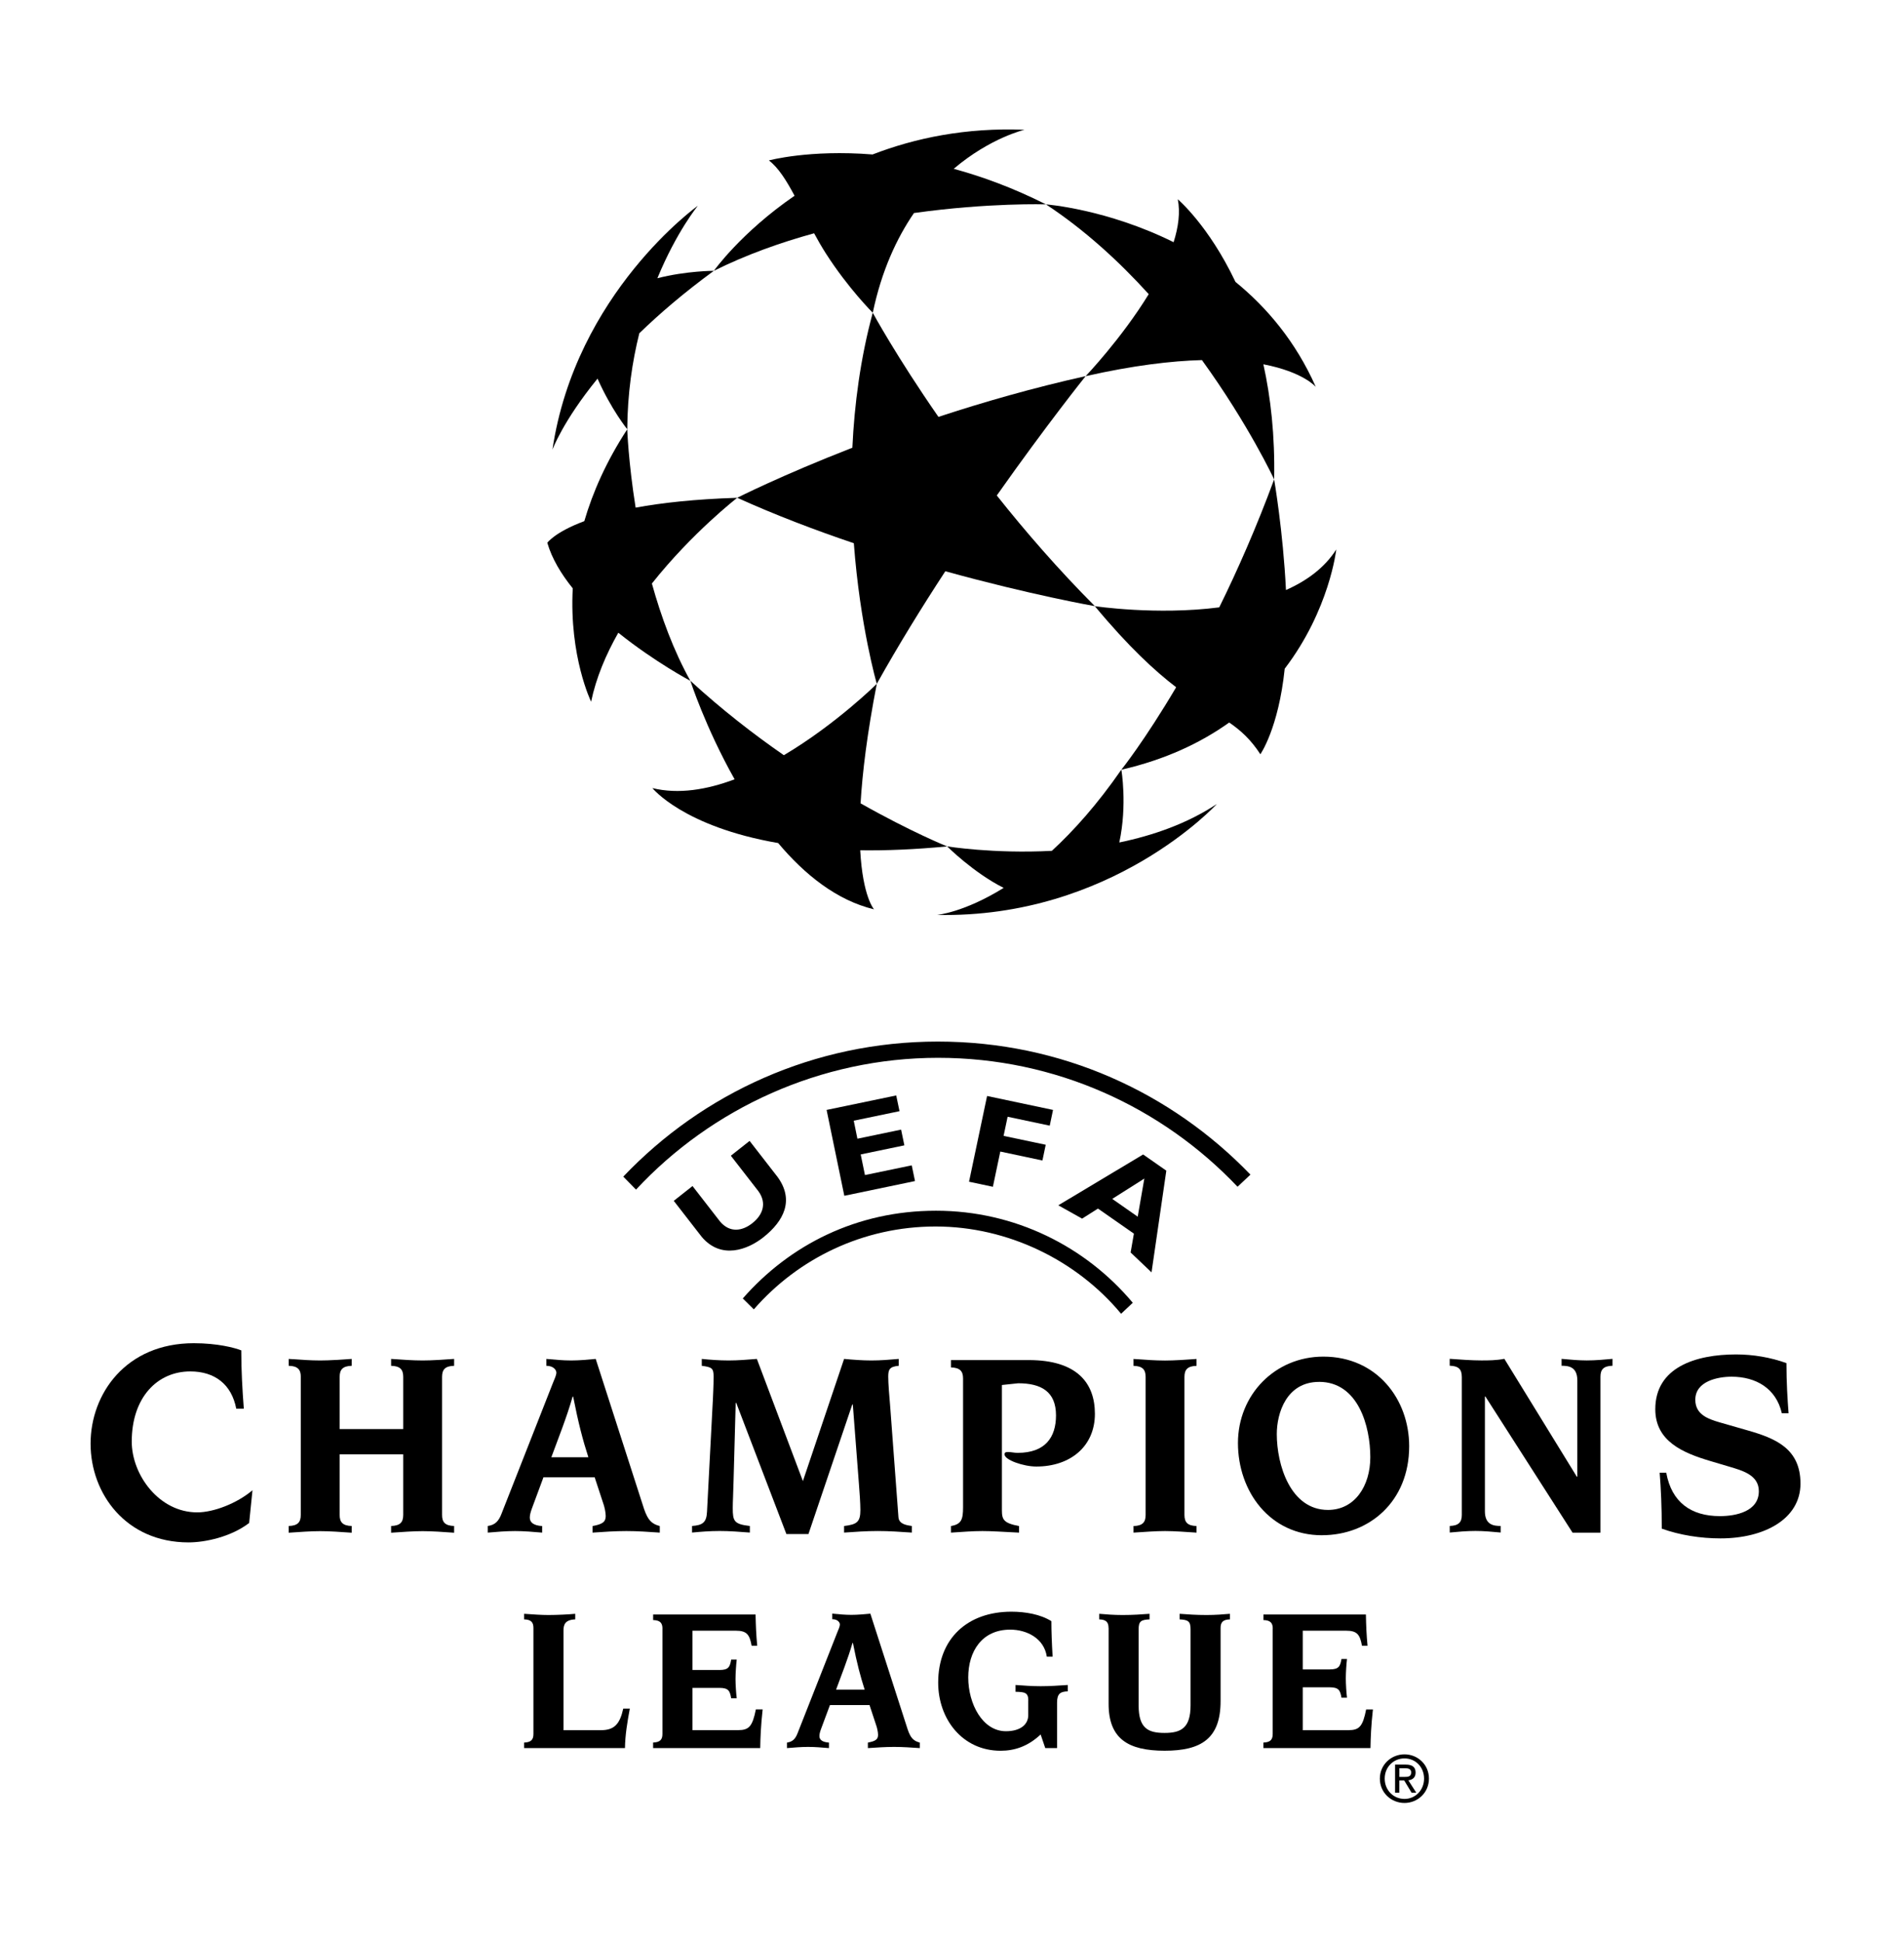
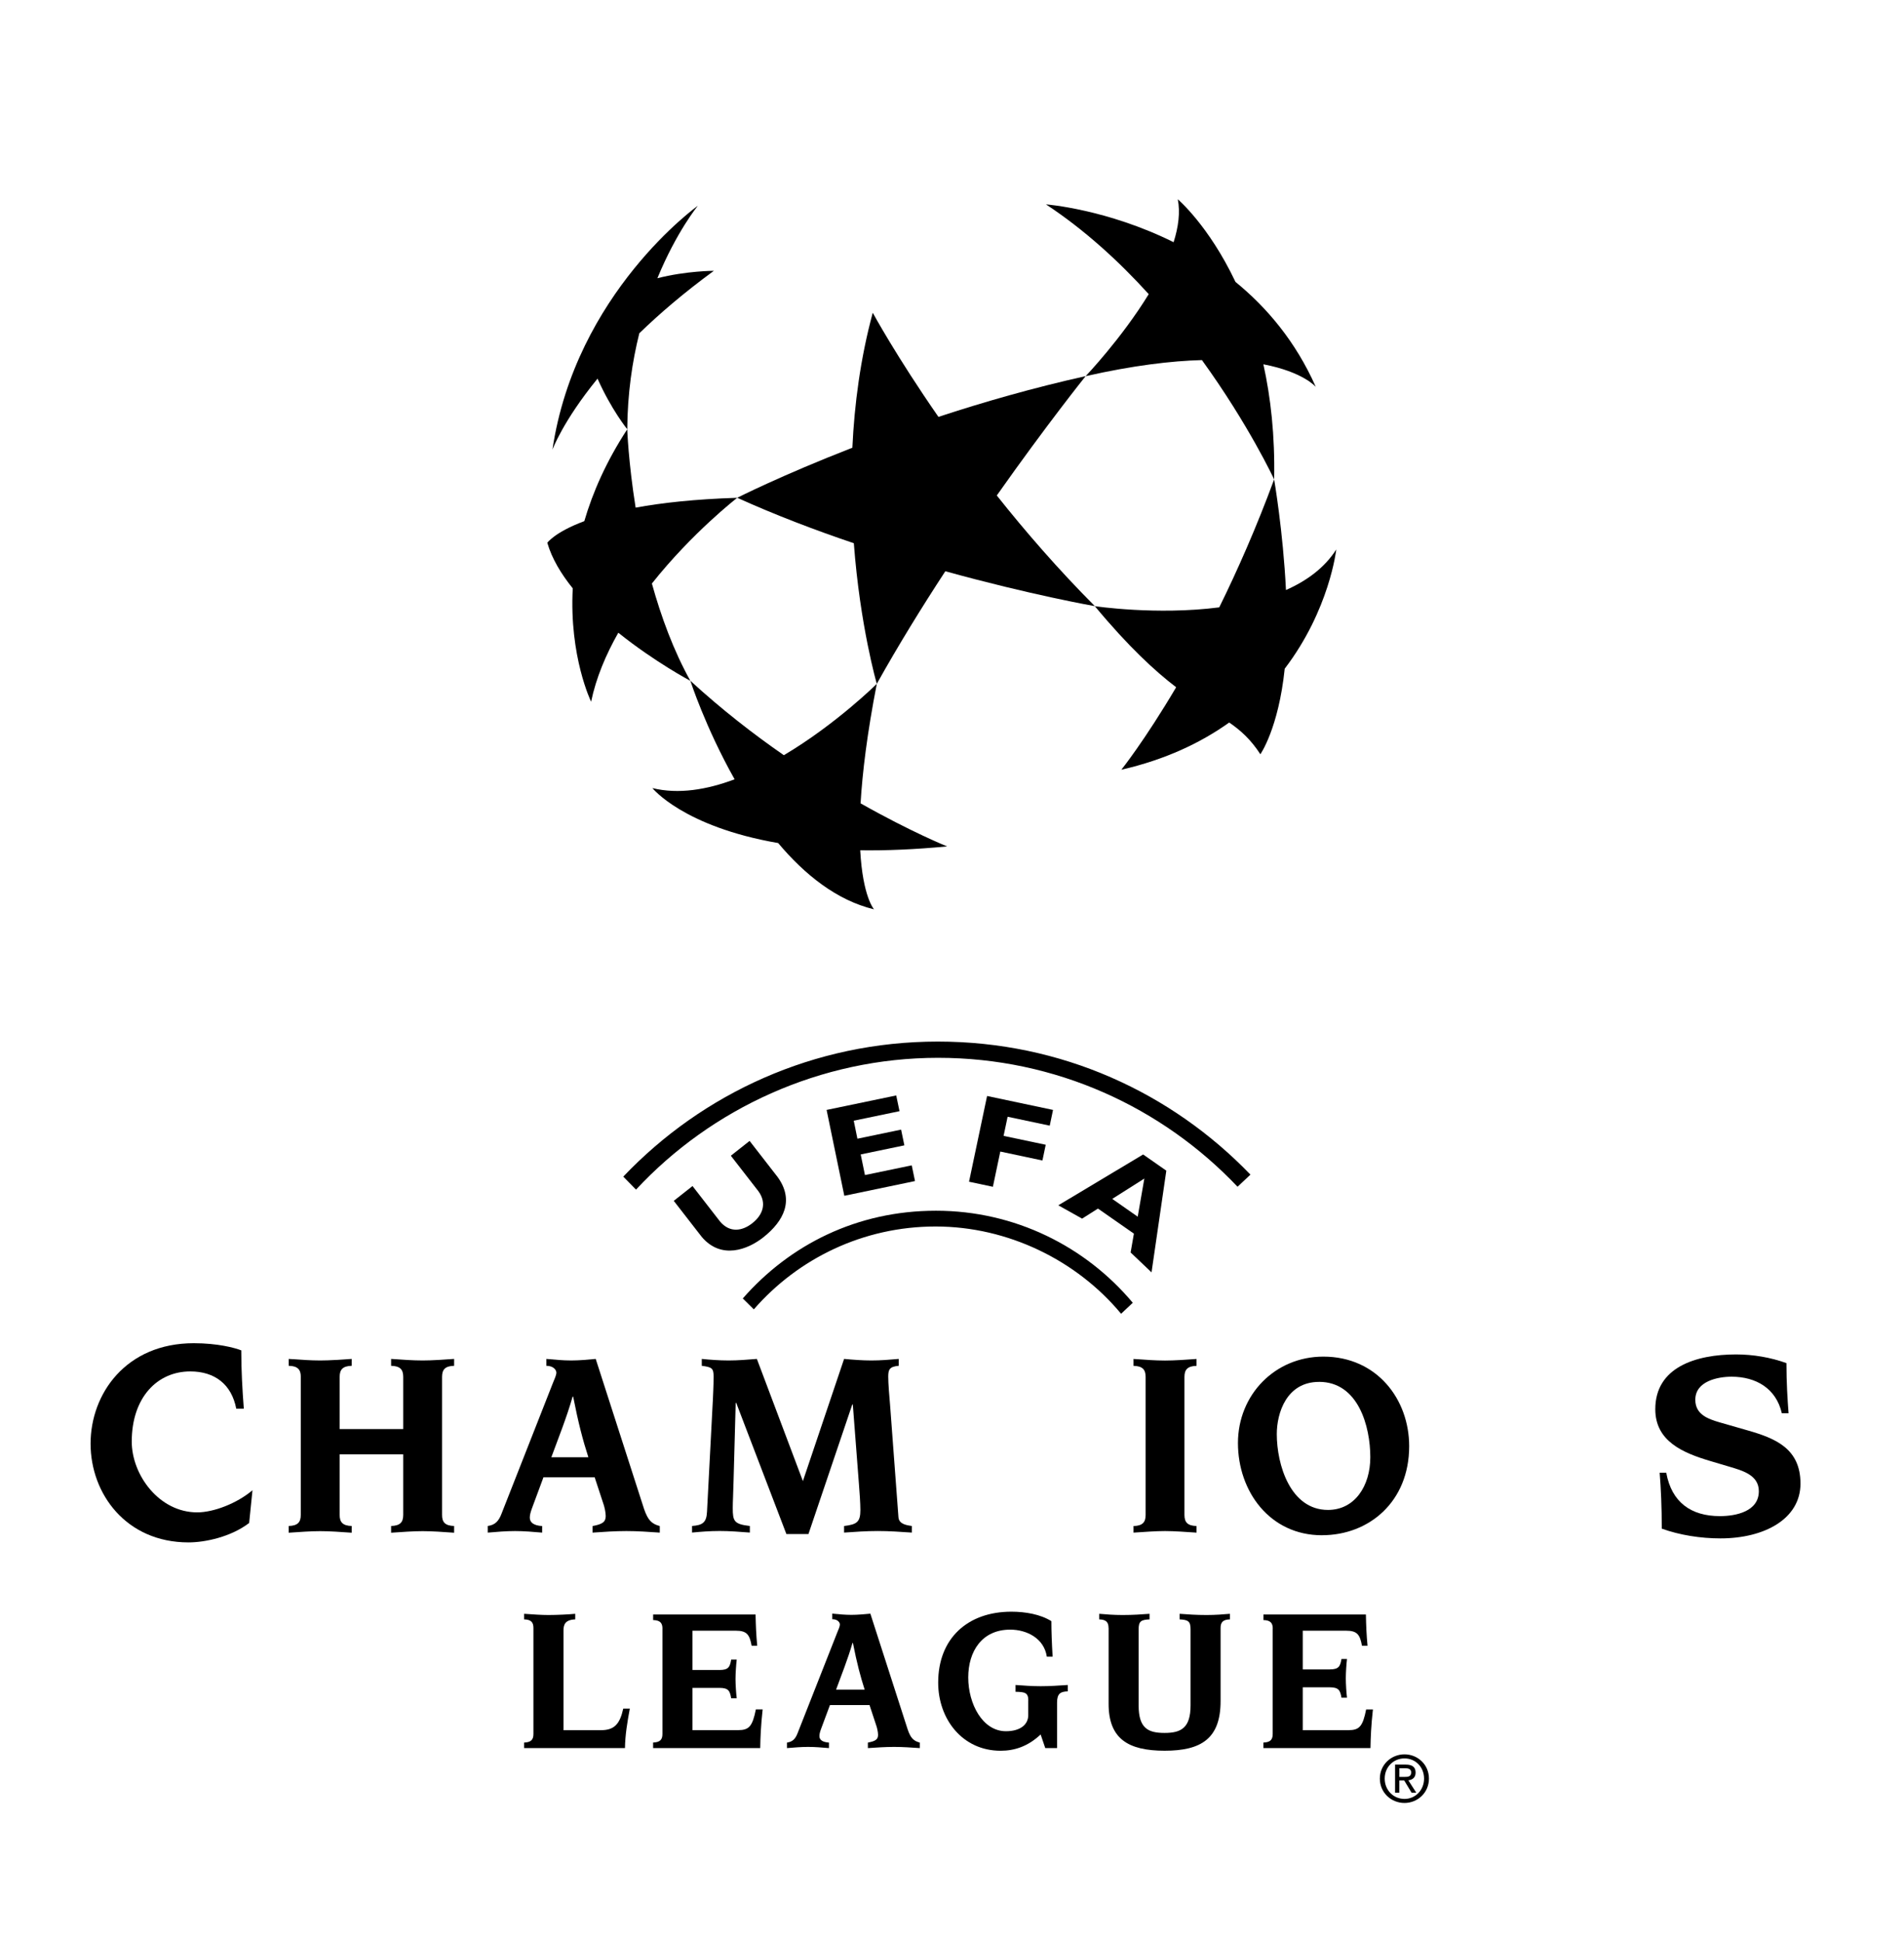
<svg xmlns="http://www.w3.org/2000/svg" width="206" height="210" viewBox="0 0 206 210" fill="none">
  <path fill-rule="evenodd" clip-rule="evenodd" d="M102.279 61.783C111.543 64.348 118.454 65.558 118.454 65.558C114.481 61.568 110.925 57.467 107.846 53.589C113.223 45.959 117.459 40.68 117.459 40.68C111.754 41.949 106.364 43.498 101.533 45.089C96.944 38.479 94.425 33.824 94.425 33.824C93.084 38.788 92.438 43.755 92.22 48.424C84.556 51.405 79.763 53.838 79.763 53.838C83.906 55.71 88.212 57.346 92.379 58.753C93.053 67.728 94.864 73.96 94.864 73.96C97.189 69.797 99.743 65.658 102.279 61.783Z" fill="black" />
  <path fill-rule="evenodd" clip-rule="evenodd" d="M144.574 59.429C143.313 61.409 141.385 62.819 139.132 63.814C138.824 57.468 137.853 51.849 137.853 51.849C135.929 57.065 133.883 61.693 131.914 65.69C125.12 66.563 118.454 65.561 118.454 65.561C122.11 69.96 124.951 72.57 127.252 74.331C123.814 80.147 121.322 83.25 121.322 83.25C126.129 82.148 129.951 80.314 132.992 78.144C134.236 79 135.307 79.957 136.364 81.576C136.364 81.576 138.327 78.785 138.997 72.324C143.856 65.953 144.574 59.433 144.574 59.433" fill="black" />
  <path fill-rule="evenodd" clip-rule="evenodd" d="M142.356 41.835C140.189 36.95 137.073 33.262 133.669 30.489C130.77 24.375 127.428 21.553 127.428 21.553C127.708 22.96 127.497 24.552 126.976 26.195C119.75 22.604 113.164 22.104 113.164 22.104C117.359 24.863 121.084 28.285 124.284 31.814C121.336 36.625 117.459 40.684 117.459 40.684C122.598 39.523 126.734 39.034 130.041 38.944C135.117 45.959 137.854 51.849 137.854 51.849C137.95 47.107 137.48 42.971 136.689 39.401C140.988 40.223 142.353 41.835 142.353 41.835" fill="black" />
-   <path fill-rule="evenodd" clip-rule="evenodd" d="M113.164 22.104C109.66 20.337 106.305 19.106 103.185 18.257C107.155 14.887 110.849 14.035 110.849 14.035C104.473 13.782 98.993 14.936 94.404 16.707C87.552 16.16 83.188 17.352 83.188 17.352C84.214 18.128 85.081 19.515 85.966 21.172C80.174 25.148 77.234 29.293 77.234 29.293C80.724 27.553 84.428 26.236 88.081 25.231C88.478 25.966 88.896 26.697 89.356 27.415C91.775 31.193 94.428 33.827 94.428 33.827C95.375 29.3 97.01 25.775 98.886 23.04C107.034 21.903 113.168 22.104 113.168 22.104" fill="black" />
  <path fill-rule="evenodd" clip-rule="evenodd" d="M69.169 36.046C71.353 33.928 74.013 31.647 77.234 29.29C77.234 29.29 74.262 29.29 71.125 30.091C73.201 25.047 75.506 22.25 75.506 22.25C75.506 22.25 62.282 31.685 59.77 48.639C59.77 48.639 60.879 45.571 64.649 40.951C66.145 44.313 67.866 46.428 67.866 46.428C67.89 42.556 68.412 39.079 69.169 36.046Z" fill="black" />
  <path fill-rule="evenodd" clip-rule="evenodd" d="M79.767 53.839C75.178 53.984 71.577 54.386 68.771 54.903C67.984 49.977 67.863 46.431 67.863 46.431C65.596 49.901 64.127 53.249 63.218 56.366C60.022 57.554 59.214 58.705 59.214 58.705C59.711 60.414 60.71 62.078 61.968 63.634C61.574 71.018 63.954 75.895 63.954 75.895C64.49 73.309 65.558 70.789 66.898 68.432C70.814 71.579 74.691 73.635 74.691 73.635C72.863 70.349 71.519 66.671 70.53 63.111C74.919 57.582 79.76 53.842 79.76 53.842" fill="black" />
  <path fill-rule="evenodd" clip-rule="evenodd" d="M102.473 91.545C102.473 91.545 98.623 90.002 93.108 86.886C93.305 83.562 93.817 79.329 94.864 73.96C94.864 73.96 90.482 78.31 84.808 81.68C81.515 79.399 78.053 76.716 74.691 73.627C74.691 73.627 76.329 78.699 79.48 84.286C76.487 85.409 73.405 85.929 70.585 85.236C70.585 85.236 73.917 89.409 84.193 91.181C87.04 94.571 90.513 97.375 94.563 98.349C94.563 98.349 93.343 97.004 93.07 91.964C95.873 92.002 98.993 91.877 102.469 91.545" fill="black" />
-   <path fill-rule="evenodd" clip-rule="evenodd" d="M121.101 91.118C121.982 87.038 121.322 83.246 121.322 83.246C118.724 86.997 116.167 89.849 113.803 92.023C107.442 92.352 102.476 91.541 102.476 91.541C102.476 91.541 105.317 94.387 108.589 96.03C104.266 98.713 101.37 98.952 101.37 98.952C120.296 99.354 131.651 86.959 131.651 86.959C128.461 89.07 124.768 90.359 121.101 91.118Z" fill="black" />
  <path fill-rule="evenodd" clip-rule="evenodd" d="M81.557 141.616C86.343 136.121 93.381 132.652 101.225 132.652C109.069 132.652 116.509 136.326 121.295 142.09L122.559 140.902C117.459 134.818 109.809 130.946 101.263 130.946C92.718 130.946 85.465 134.617 80.365 140.434L81.56 141.616H81.557Z" fill="black" />
  <path fill-rule="evenodd" clip-rule="evenodd" d="M98.997 127.737L91.35 129.331L89.432 120.045L96.965 118.478L97.321 120.18L92.369 121.209L92.766 123.158L97.493 122.173L97.846 123.875L93.122 124.859L93.582 127.088L98.644 126.038L98.997 127.737Z" fill="black" />
  <path fill-rule="evenodd" clip-rule="evenodd" d="M113.575 121.746L109.017 120.783L108.582 122.852L113.14 123.812L112.784 125.514L108.226 124.547L107.424 128.357L104.843 127.809L106.796 118.537L113.931 120.044L113.575 121.746Z" fill="black" />
  <path fill-rule="evenodd" clip-rule="evenodd" d="M124.588 137.612L122.325 135.463L122.68 133.425L118.793 130.714L117.076 131.802L114.501 130.36L123.679 124.863L126.188 126.613L124.588 137.612ZM123.81 127.466L120.338 129.667L123.092 131.591L123.81 127.466Z" fill="black" />
  <path fill-rule="evenodd" clip-rule="evenodd" d="M82.6 133.813C80.904 135.158 78.036 136.263 75.928 133.782L72.897 129.878L74.926 128.277L77.904 132.114C78.979 133.383 80.33 133.14 81.401 132.291C82.479 131.445 83.025 130.177 82.051 128.832L79.072 124.998L81.101 123.396L84.135 127.303C85.945 129.799 84.822 132.048 82.6 133.813Z" fill="black" />
  <path fill-rule="evenodd" clip-rule="evenodd" d="M133.894 128.353C125.749 119.767 114.246 114.408 101.498 114.408C88.751 114.408 76.971 119.892 68.813 128.662L67.434 127.258C76 118.256 88.084 112.651 101.464 112.651C114.843 112.651 126.734 118.166 135.29 127.043L133.89 128.357L133.894 128.353Z" fill="black" />
  <path fill-rule="evenodd" clip-rule="evenodd" d="M143.03 166.046C137.377 166.046 133.938 161.29 133.938 156.073C133.938 150.856 137.943 146.725 143.175 146.725C148.97 146.725 152.463 151.338 152.463 156.413C152.463 162.424 148.12 166.046 143.03 166.042M142.712 149.46C139.194 149.46 138.14 152.825 138.14 155.103C138.14 158.434 139.616 163.307 143.679 163.307C146.575 163.307 148.258 160.715 148.258 157.605C148.258 154.302 146.976 149.456 142.712 149.456" fill="black" />
-   <path fill-rule="evenodd" clip-rule="evenodd" d="M108.399 163.339C108.399 164.365 108.599 164.736 110.251 165.051V165.762C108.461 165.675 107.348 165.592 106.298 165.592C105.248 165.592 104.138 165.679 102.887 165.762V165.051C104 164.854 104.197 164.368 104.197 163.027V149.089C104.197 148.292 103.852 147.921 102.887 147.893V147.099H111.298C116.557 147.099 118.461 149.609 118.461 152.912C118.461 156.448 115.787 158.614 112.124 158.614C110.735 158.614 108.686 157.9 108.686 157.304C108.686 157.044 108.855 157.044 109.114 157.044C109.373 157.044 109.736 157.134 110.106 157.134C113.088 157.134 114.253 155.453 114.253 153.082C114.253 150.52 112.663 149.609 110.161 149.609L108.399 149.796V163.342V163.339Z" fill="black" />
  <path fill-rule="evenodd" clip-rule="evenodd" d="M123.949 148.919C123.949 148.118 123.607 147.751 122.639 147.723V146.978C123.89 147.068 125.003 147.148 126.053 147.148C127.103 147.148 128.213 147.065 129.457 146.978V147.723C128.496 147.751 128.15 148.118 128.15 148.919V163.852C128.15 164.649 128.493 165.02 129.457 165.048V165.762C128.209 165.679 127.1 165.596 126.053 165.592C125.003 165.592 123.89 165.682 122.639 165.762V165.051C123.607 165.024 123.949 164.653 123.949 163.855V148.919Z" fill="black" />
-   <path fill-rule="evenodd" clip-rule="evenodd" d="M158.155 148.902C158.155 148.104 157.816 147.737 156.848 147.709V146.964C158.099 147.054 159.205 147.134 160.259 147.137C161.029 147.137 161.876 147.137 162.761 146.964L170.601 159.713H170.656V149.304C170.656 147.827 169.723 147.713 168.953 147.713V146.967C169.889 147.054 170.798 147.137 171.679 147.137C172.619 147.137 173.556 147.051 174.464 146.967V147.713C173.497 147.74 173.158 148.108 173.158 148.905V165.769H170.142L160.712 151.044H160.656V163.443C160.656 164.923 161.596 165.041 162.363 165.041V165.751C161.423 165.661 160.515 165.581 159.633 165.581C158.697 165.581 157.761 165.665 156.852 165.751V165.041C157.819 165.009 158.158 164.639 158.158 163.841V148.905L158.155 148.902Z" fill="black" />
  <path fill-rule="evenodd" clip-rule="evenodd" d="M180.277 159.283C180.857 162.479 182.955 163.977 186.085 163.977C187.81 163.977 190.294 163.478 190.294 161.28C190.294 159.519 188.487 159.048 187.136 158.639L185.059 158.022C182.08 157.141 179.091 155.879 179.091 152.413C179.091 147.869 183.48 146.489 187.837 146.489C189.679 146.489 191.583 146.812 193.28 147.429C193.28 149.54 193.394 151.328 193.511 152.853H192.782C192.167 150.157 189.976 148.898 187.343 148.898C185.881 148.898 183.421 149.366 183.421 151.391C183.421 153.006 184.827 153.47 186.023 153.827L189.092 154.708C192.053 155.557 194.8 156.646 194.8 160.458C194.8 164.271 190.909 166.386 186.141 166.386C184.005 166.386 181.756 166.036 179.793 165.332C179.793 163.013 179.703 160.989 179.565 159.287H180.28L180.277 159.283Z" fill="black" />
  <path fill-rule="evenodd" clip-rule="evenodd" d="M32.544 148.915C32.544 148.115 32.205 147.744 31.238 147.719V146.974C32.489 147.061 33.594 147.141 34.642 147.141C35.688 147.141 36.805 147.057 38.052 146.974V147.719C37.091 147.747 36.749 148.115 36.749 148.915V154.558H43.626V148.915C43.626 148.115 43.284 147.744 42.316 147.719V146.974C43.564 147.061 44.676 147.141 45.727 147.141C46.777 147.141 47.886 147.057 49.134 146.974V147.719C48.17 147.744 47.828 148.115 47.828 148.912V163.848C47.824 164.645 48.17 165.016 49.134 165.044V165.772C47.886 165.685 46.774 165.602 45.727 165.602C44.68 165.602 43.564 165.689 42.316 165.772V165.044C43.284 165.016 43.626 164.645 43.626 163.848V157.293H36.749V163.848C36.749 164.645 37.084 165.016 38.052 165.044V165.772C36.801 165.685 35.699 165.602 34.642 165.602C33.584 165.602 32.485 165.689 31.234 165.772V165.044C32.205 165.016 32.541 164.645 32.541 163.848V148.912L32.544 148.915Z" fill="black" />
  <path fill-rule="evenodd" clip-rule="evenodd" d="M59.652 157.609C60.395 155.584 61.301 153.335 61.954 151.054H62.012C62.579 153.934 63.059 155.758 63.657 157.609H59.652ZM52.776 165.761C53.771 165.675 54.739 165.592 55.73 165.592C56.722 165.592 57.693 165.678 58.657 165.761V165.051C57.721 164.995 57.32 164.652 57.32 164.139C57.32 163.855 57.406 163.54 57.551 163.141L58.799 159.775H64.338L65.247 162.538C65.392 162.909 65.534 163.564 65.534 163.966C65.534 164.621 65.164 164.853 64.11 165.051V165.761C65.333 165.675 66.556 165.592 67.776 165.592C68.996 165.592 70.192 165.678 71.384 165.761V165.051C70.534 164.822 70.109 164.451 69.68 163.196L64.452 146.974C63.571 147.061 62.662 147.141 61.784 147.141C60.907 147.141 60.022 147.057 59.113 146.974V147.719C59.88 147.719 60.195 148.173 60.195 148.458C60.195 148.742 59.994 149.144 59.825 149.57L54.255 163.734C53.968 164.475 53.598 164.933 52.772 165.044V165.758L52.776 165.761Z" fill="black" />
  <path fill-rule="evenodd" clip-rule="evenodd" d="M77.12 151.595C77.147 150.797 77.206 149.997 77.206 148.86C77.206 147.972 77.006 147.861 75.928 147.719V146.974C76.778 147.061 77.804 147.141 78.827 147.141C79.85 147.141 80.869 147.057 81.888 146.974L86.868 160.188L91.325 146.974C92.32 147.064 93.288 147.141 94.28 147.141C95.272 147.141 96.27 147.061 97.238 146.974V147.719C96.246 147.806 96.101 148.115 96.101 148.891C96.101 149.667 96.215 150.967 96.298 151.938L97.207 164.105C97.269 164.85 98.091 164.961 98.658 165.047V165.758C97.435 165.671 96.187 165.588 94.96 165.588C93.734 165.588 92.493 165.675 91.325 165.758V165.047C92.715 164.878 93.088 164.618 93.088 163.307C93.088 162.624 93.001 161.338 92.922 160.399L92.269 151.903H92.21L87.469 165.914H85.081L79.656 151.733H79.597L79.369 160.087C79.338 161.567 79.279 162.337 79.279 163.103C79.279 164.527 79.421 164.846 81.128 165.044V165.755C79.991 165.668 78.941 165.585 77.859 165.585C76.778 165.585 75.755 165.671 74.874 165.755V165.044C75.983 164.957 76.439 164.704 76.494 163.505L77.116 151.591L77.12 151.595Z" fill="black" />
  <path fill-rule="evenodd" clip-rule="evenodd" d="M26.956 164.718C25.011 166.212 22.219 166.819 20.398 166.819C13.625 166.819 9.8 161.543 9.8 156.143C9.8 150.742 13.625 145.276 20.965 145.276C23.539 145.276 25.384 145.768 26.103 146.049C26.103 148.208 26.221 150.295 26.379 152.358H25.561C25.056 149.72 23.228 148.326 20.588 148.326C17.012 148.326 14.254 151.148 14.254 155.917C14.254 159.509 17.202 163.571 21.338 163.571C23.097 163.571 25.626 162.611 27.316 161.179L26.956 164.718Z" fill="black" />
  <path fill-rule="evenodd" clip-rule="evenodd" d="M57.714 176.067C57.714 175.453 57.451 175.165 56.708 175.145V174.542C57.672 174.607 58.529 174.673 59.341 174.673C60.264 174.673 61.594 174.607 62.237 174.542V175.145C61.121 175.186 60.965 175.737 60.965 176.354V187.128H65.022C66.467 187.128 67.061 186.469 67.431 184.798H68.142C67.876 186.23 67.638 187.637 67.617 189.065H56.708V188.466C57.451 188.441 57.714 188.161 57.714 187.54V176.067Z" fill="black" />
  <path fill-rule="evenodd" clip-rule="evenodd" d="M71.674 176.143C71.674 175.526 71.411 175.239 70.665 175.218V174.615H81.747C81.774 175.824 81.812 176.809 81.926 177.998H81.322C81.104 176.788 80.796 176.369 79.611 176.369H74.922V180.618H77.835C78.823 180.618 78.975 180.286 79.107 179.495H79.708C79.642 180.043 79.577 180.993 79.577 181.589C79.577 182.185 79.642 183.149 79.708 183.679H79.107C78.975 182.885 78.823 182.553 77.835 182.553H74.922V187.125H79.853C81.038 187.125 81.408 186.729 81.781 184.878H82.514C82.317 186.688 82.272 187.856 82.251 189.062H70.662V188.463C71.408 188.438 71.671 188.158 71.671 187.537V176.14L71.674 176.143Z" fill="black" />
  <path fill-rule="evenodd" clip-rule="evenodd" d="M85.147 188.469C85.783 188.379 86.07 188.033 86.291 187.461L90.589 176.552C90.724 176.223 90.869 175.914 90.869 175.696C90.869 175.478 90.634 175.124 90.04 175.124V174.524C90.738 174.59 91.422 174.656 92.103 174.656C92.784 174.656 93.485 174.59 94.166 174.524L98.202 187.041C98.527 188.005 98.858 188.293 99.515 188.469V189.066C98.596 189.003 97.656 188.937 96.733 188.937C95.811 188.937 94.843 189.003 93.9 189.066V188.469C94.715 188.313 94.999 188.137 94.999 187.634C94.999 187.329 94.888 186.819 94.777 186.535L94.076 184.41H89.795L88.831 187C88.72 187.301 88.654 187.547 88.654 187.766C88.654 188.161 88.962 188.421 89.688 188.469V189.066C88.945 189.003 88.174 188.937 87.428 188.937C86.681 188.937 85.914 189.003 85.147 189.066V188.466V188.469ZM93.551 182.743C93.091 181.311 92.718 179.911 92.279 177.693H92.234C91.73 179.45 91.028 181.183 90.458 182.743H93.547H93.551Z" fill="black" />
  <path fill-rule="evenodd" clip-rule="evenodd" d="M111.257 183.925C111.257 183.045 110.859 183 109.874 182.975V182.24C110.769 182.306 111.675 182.372 112.594 182.372C113.579 182.372 114.543 182.306 115.528 182.24V182.93C114.76 182.951 114.367 183.152 114.367 184.14V189.066H113.091L112.59 187.592C111.205 188.892 109.757 189.353 108.261 189.353C104.138 189.353 101.505 185.942 101.505 181.98C101.505 177.204 104.688 174.313 109.425 174.313C110.942 174.313 112.573 174.597 113.751 175.336C113.751 176.421 113.796 177.655 113.886 179.176H113.257C112.971 177.218 111.122 176.254 109.297 176.254C106.25 176.254 104.757 178.59 104.757 181.429C104.757 184.268 106.295 187.242 108.834 187.242C110.393 187.242 111.25 186.518 111.25 185.502V183.922L111.257 183.925Z" fill="black" />
  <path fill-rule="evenodd" clip-rule="evenodd" d="M119.937 176.067C119.937 175.453 119.674 175.165 118.931 175.145V174.542C119.636 174.607 120.531 174.673 121.454 174.673C122.594 174.673 123.496 174.607 124.374 174.542V175.145C123.43 175.186 123.192 175.363 123.192 176.223V184.448C123.192 186.937 124.222 187.426 126.001 187.426C127.781 187.426 128.81 186.895 128.81 184.448V176.223C128.81 175.363 128.569 175.19 127.625 175.145V174.542C128.506 174.607 129.401 174.673 130.545 174.673C131.464 174.673 132.366 174.607 133.068 174.542V175.145C132.321 175.165 132.059 175.453 132.059 176.067V183.984C132.059 188.05 129.951 189.35 126.005 189.35C122.058 189.35 119.944 188.05 119.944 184.285V176.063H119.947L119.937 176.067Z" fill="black" />
  <path fill-rule="evenodd" clip-rule="evenodd" d="M137.705 176.143C137.705 175.526 137.442 175.239 136.696 175.218V174.615H147.781C147.802 175.824 147.847 176.809 147.957 177.998H147.356C147.135 176.788 146.831 176.369 145.642 176.369H140.95V180.553H143.866C144.847 180.553 145.006 180.223 145.138 179.429H145.736C145.67 179.981 145.608 180.927 145.608 181.52C145.608 182.112 145.67 183.086 145.736 183.617H145.138C145.006 182.826 144.847 182.49 143.866 182.49H140.95V187.128H145.884C147.066 187.128 147.443 186.733 147.809 184.882H148.541C148.341 186.691 148.299 187.859 148.275 189.066H136.689V188.466C137.435 188.442 137.698 188.161 137.698 187.541V176.143H137.705Z" fill="black" />
  <path fill-rule="evenodd" clip-rule="evenodd" d="M151.955 195C153.383 195 154.602 193.887 154.602 192.366C154.602 190.844 153.383 189.742 151.955 189.742C150.528 189.742 149.291 190.851 149.291 192.366C149.291 193.88 150.511 195 151.955 195ZM149.816 192.366C149.816 191.121 150.753 190.182 151.955 190.182C153.158 190.182 154.074 191.121 154.074 192.366C154.074 193.61 153.137 194.563 151.955 194.563C150.774 194.563 149.816 193.631 149.816 192.366ZM151.399 192.57H151.928L152.722 193.887H153.23L152.374 192.553C152.819 192.497 153.158 192.258 153.158 191.714C153.158 191.118 152.805 190.851 152.09 190.851H150.936V193.887H151.396V192.57H151.399ZM151.399 192.182V191.243H152.024C152.342 191.243 152.681 191.312 152.681 191.69C152.681 192.158 152.339 192.185 151.945 192.185H151.396L151.399 192.182Z" fill="black" />
</svg>